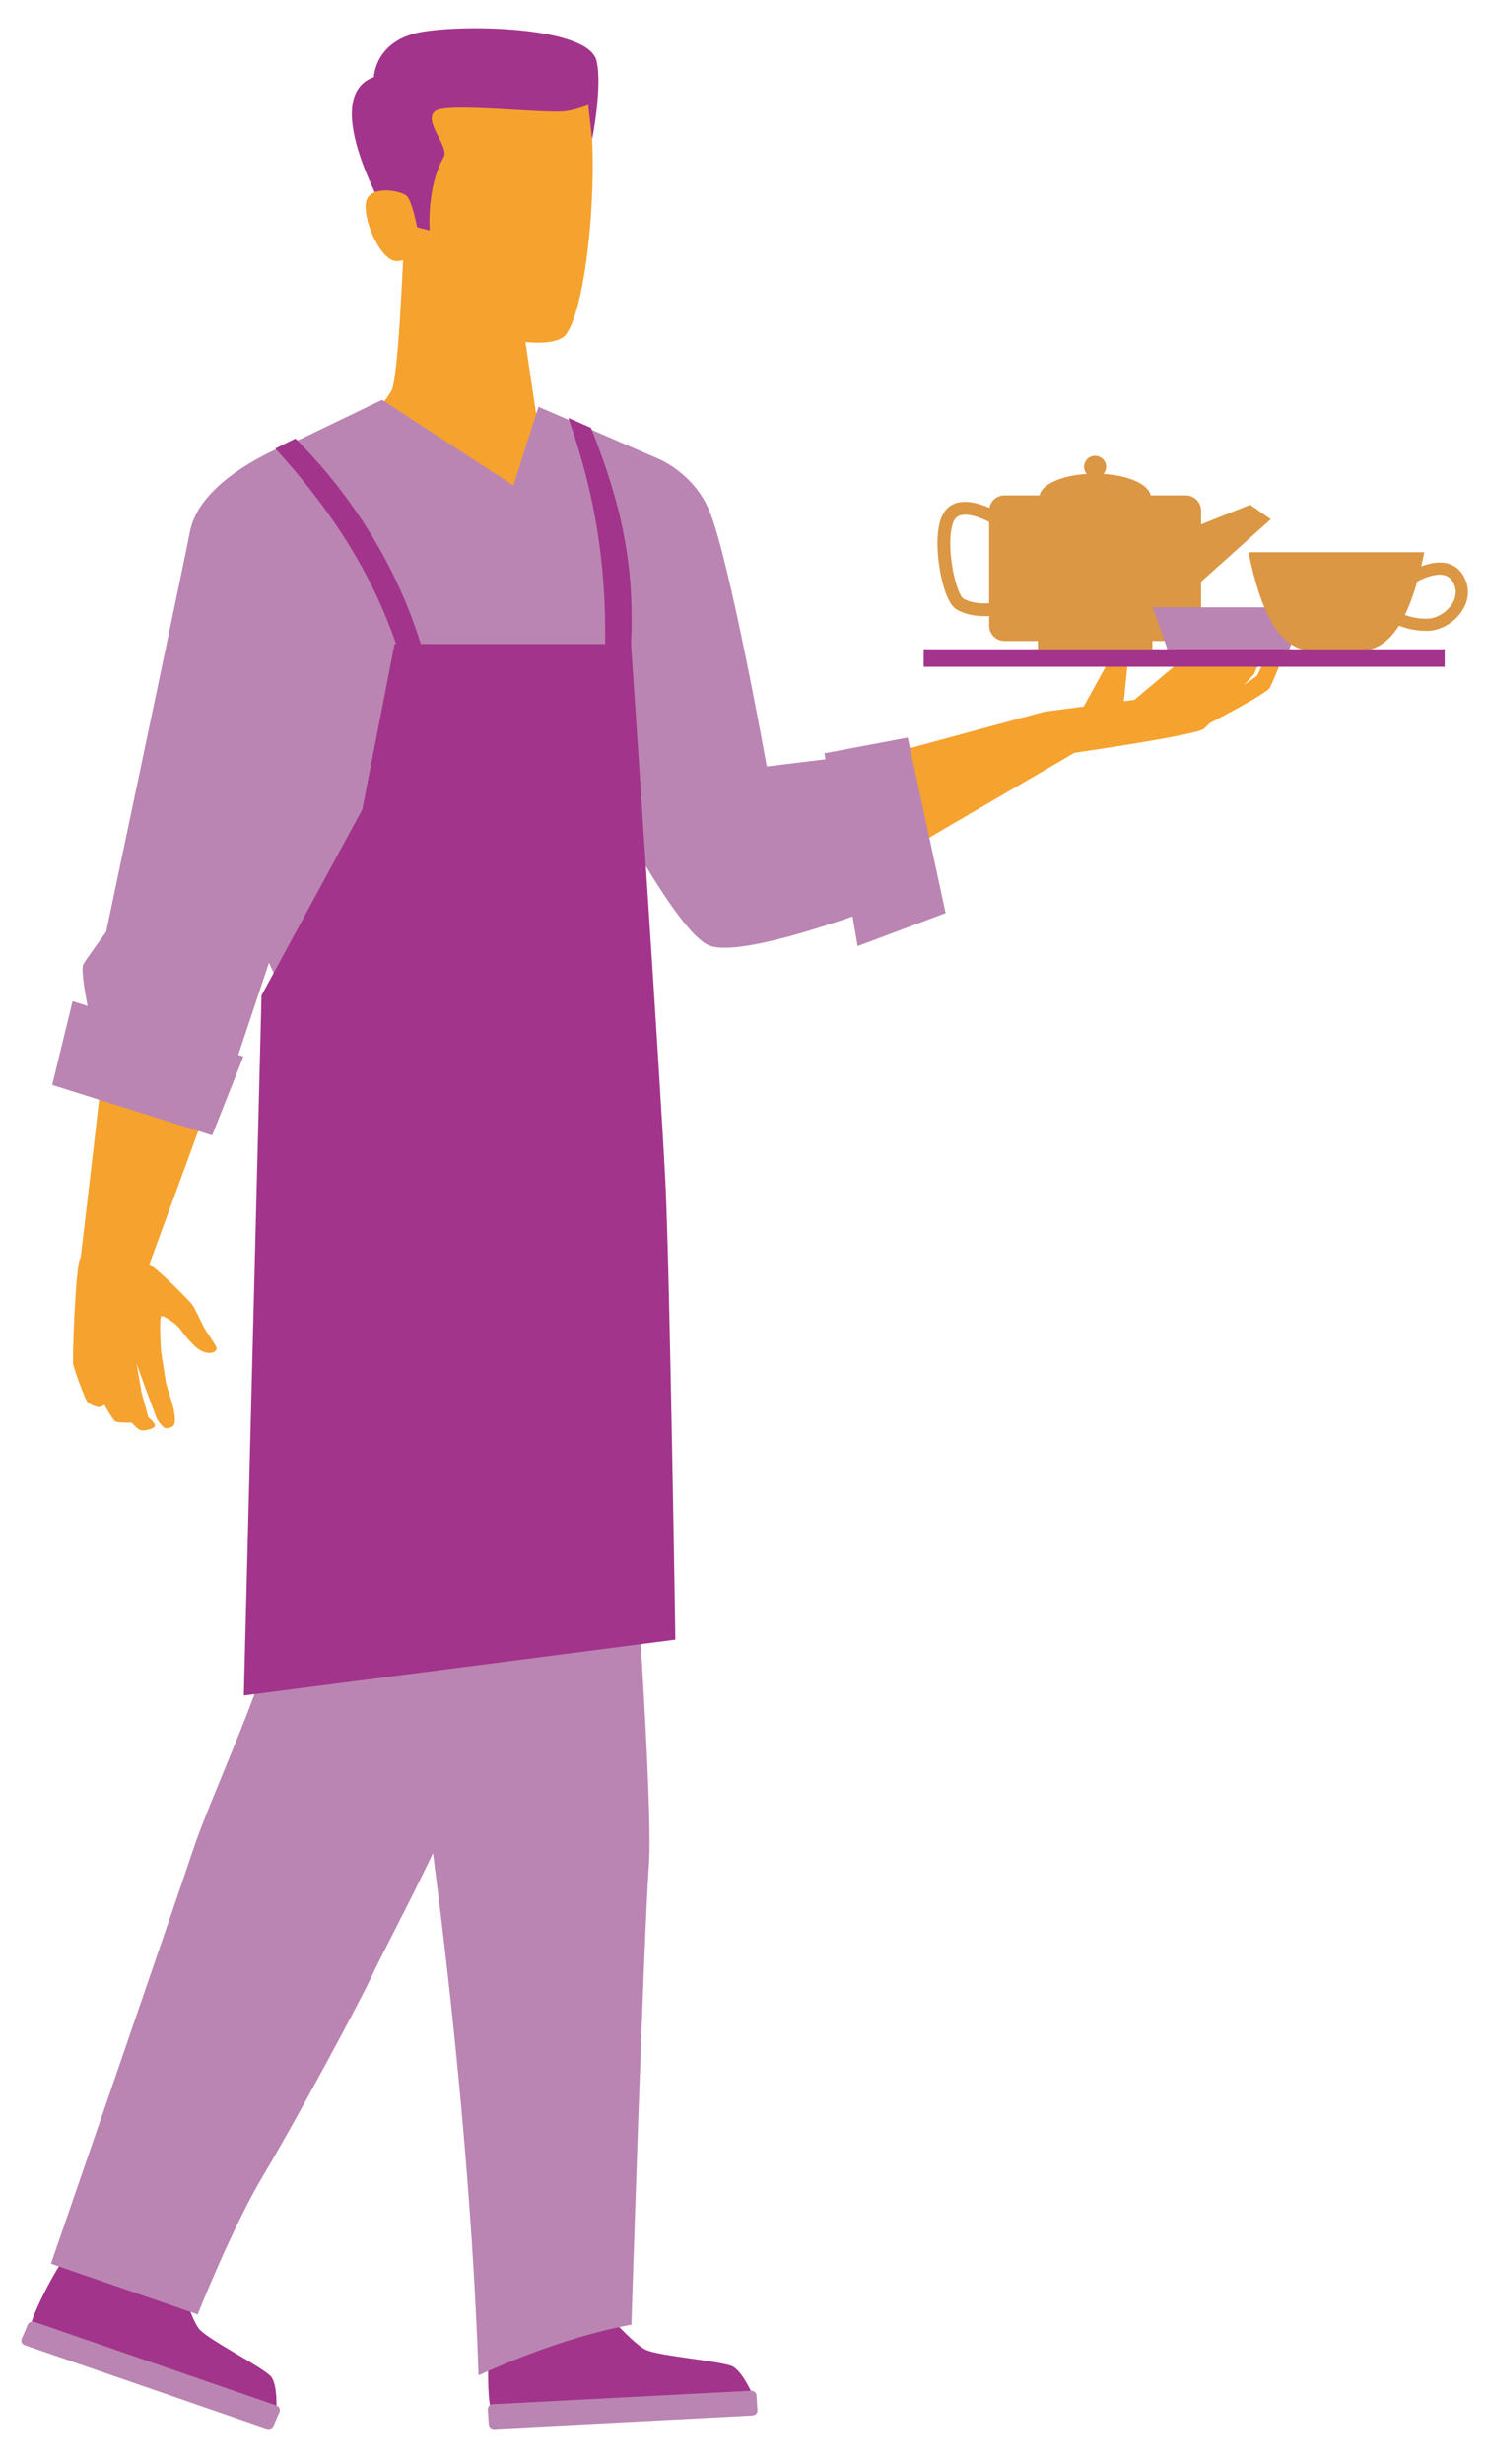
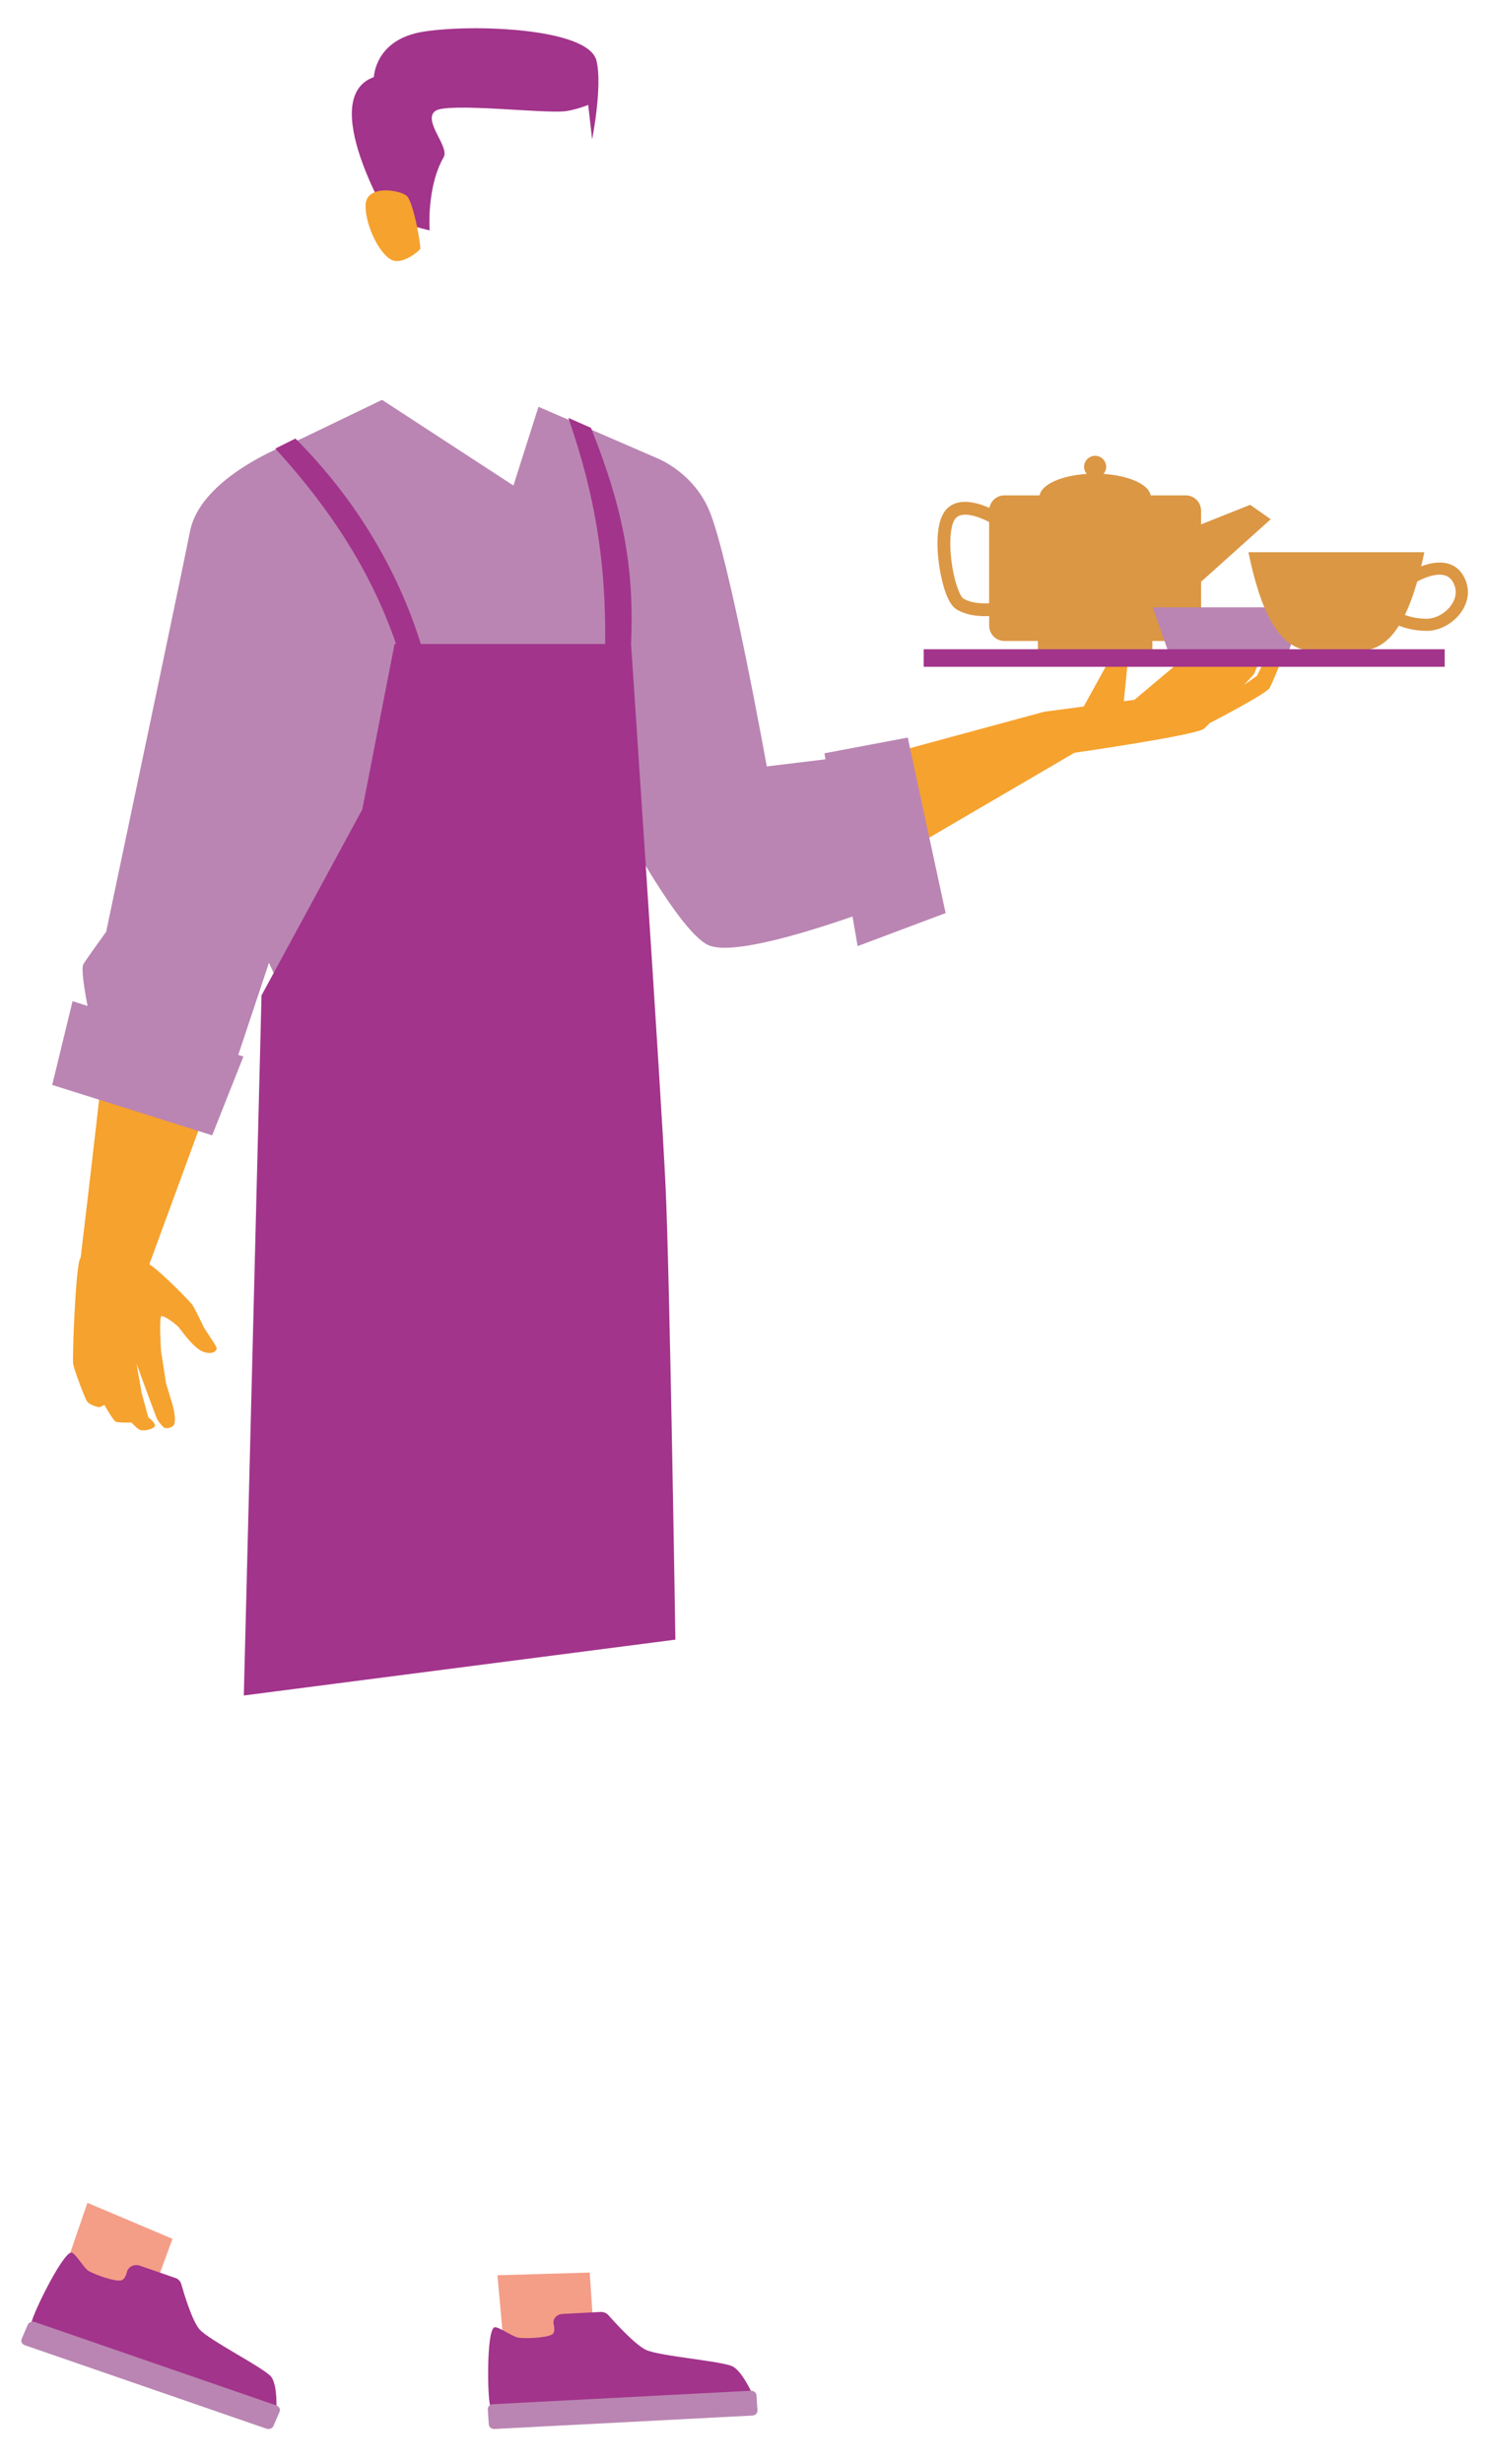
<svg xmlns="http://www.w3.org/2000/svg" id="Ebene_1" data-name="Ebene 1" viewBox="0 0 291.8 484.01">
  <defs>
    <style>
      .cls-1 {
        fill: #f49e87;
      }

      .cls-1, .cls-2, .cls-3, .cls-4, .cls-5 {
        stroke-width: 0px;
      }

      .cls-2 {
        fill: #db9744;
      }

      .cls-3 {
        fill: #ba85b2;
      }

      .cls-4 {
        fill: #a2348b;
      }

      .cls-5 {
        fill: #f6a22e;
      }
    </style>
  </defs>
  <path class="cls-2" d="m185.67,100.4c2.07-2.72,5.82-1.91,8.75-.63.26-1.4,1.48-2.46,2.96-2.46h6.9c.37-2.15,4.26-3.89,9.26-4.21-.32-.38-.52-.86-.52-1.39,0-1.2.97-2.17,2.17-2.17s2.17.97,2.17,2.17c0,.53-.2,1.01-.52,1.39,5,.32,8.89,2.06,9.26,4.21h6.9c1.66,0,3.01,1.35,3.01,3.01v2.69l9.65-3.84,4.04,2.83-13.69,12.28v8.63c0,1.66-1.35,3.01-3.01,3.01h-6.56v1.78h-22.5v-1.78h-6.56c-1.66,0-3.01-1.35-3.01-3.01v-1.89c-.27.01-.54.02-.81.02-1.89,0-3.96-.31-5.63-1.35-1.77-1.08-2.73-4.98-3.15-7.21-.79-4.22-.97-9.61.9-12.08Zm1.52,11.33c.68,3.8,1.69,5.59,2.05,5.82,1.45.9,3.41,1.05,5.12.95v-15.97c-2.43-1.21-5.48-2.19-6.68-.6-1.04,1.37-1.25,5.5-.49,9.8Z" />
  <path class="cls-5" d="m205.19,139.82l7.76-1.03,4.73-8.58,3.93-.16s-.48,4.76-.79,7.7l2.1-.28,8.41-7.07,16.14-.49-1.07,2.53c-.63.67-1.29,1.39-1.95,2.12l2.56-1.82,1.46-3.02,3.44-.26s-1.76,4.46-2.41,5.66c-.57,1.06-9.67,5.83-11.84,6.96-.46.49-.82.86-1.06,1.06-1.47,1.29-25.48,4.74-25.48,4.74l-42.26,24.7-7.2-20.96,43.52-11.8Z" />
-   <path class="cls-5" d="m76.99,76.58c1.26-2.7,2.18-24.43,2.35-28.75-.4-1.39-.67-2.34-.67-2.34,0,0-19.2-31.36,9.63-35.44,14.49-2.05,23.26,2.42,26,6.75,4.16,6.59,1.91,42.15-3.06,48.87-1.11,1.5-4.21,1.89-7.99,1.52l2.04,13.78s5.98,8.24,6.47,8.81c-8,37.05-26.24,27.09-43.04-3.7,0,0,6.88-6.51,8.28-9.51Z" />
  <path class="cls-4" d="m116.35,27.34l-.77-6.72s-2.56,1.02-4.63,1.24c-4.34.47-23.07-1.78-25.41-.06-2.56,1.89,2.83,7,1.64,9.08-3.4,5.93-2.75,14.39-2.75,14.39l-7.91-2.04s-14.34-24.02-3.05-28.09c0,0,.18-7.3,9.5-8.88,9.32-1.58,32.6-.86,34.23,5.63,1.24,4.96-.84,15.45-.84,15.45Z" />
  <path class="cls-5" d="m79.89,38.45c-1.39-1.14-7.89-2.23-8.05,1.79-.16,4.02,3.07,10.58,5.74,11.02,2.03.34,4.78-1.97,4.99-2.36.21-.39-1.3-9.32-2.69-10.45Z" />
  <polygon class="cls-1" points="115.87 446.43 116.92 461.68 99.19 462.9 97.74 446.96 115.87 446.43" />
  <path class="cls-4" d="m147.76,470.13s-1.83-4.12-3.7-5.21c-1.87-1.09-14.56-2.05-17.17-3.32-2.08-1.01-5.88-5.15-7.34-6.8-.38-.43-.96-.66-1.57-.63l-7.47.39c-1.14.06-1.95,1.01-1.72,2.01.18.82.22,1.66-.26,1.98-1.04.7-5.07.89-6.69.67-1.08-.15-4-2.29-4.7-2.03-1.67.64-1.35,15.75-.7,15.49l51.32-2.56Z" />
  <path class="cls-3" d="m97.16,477.16l50.68-2.64c.59-.03,1.03-.48,1-1.01l-.19-2.96c-.03-.53-.54-.93-1.12-.9l-50.68,2.64c-.59.03-1.03.48-1,1.01l.19,2.96c.03.53.54.93,1.12.9Z" />
  <polygon class="cls-1" points="33.9 439.81 28.63 454.14 11.98 447.86 17.18 432.73 33.9 439.81" />
  <path class="cls-4" d="m54.31,473.08s.23-4.43-.98-6.12c-1.21-1.69-12.35-7.27-14.15-9.4-1.43-1.69-3-6.88-3.58-8.92-.15-.53-.57-.96-1.14-1.15l-7-2.42c-1.06-.37-2.24.2-2.5,1.19-.21.81-.56,1.59-1.15,1.71-1.27.26-5.04-1.07-6.42-1.87-.91-.53-2.6-3.57-3.36-3.59-1.82-.04-8.48,13.85-7.76,13.85l48.03,16.71Z" />
  <path class="cls-3" d="m4.87,460.7l47.49,16.4c.55.19,1.17-.06,1.38-.55l1.19-2.77c.21-.49-.06-1.05-.61-1.24l-47.49-16.4c-.55-.19-1.17.06-1.38.55l-1.19,2.77c-.21.49.06,1.05.61,1.23Z" />
-   <path class="cls-3" d="m38.13,362.84c2.88-8.63,13.53-32.05,14.12-37.46.59-5.42,2.36-50.56,2.36-50.56l69.43,20.46s4.38,59.15,3.47,71.16c-1,13.2-3.44,90.24-3.44,90.24,0,0-12.44,1.87-30.03,9.94-1.2-34.64-4.78-70.46-8.96-102.56-5.19,10.86-10.31,20.35-12.14,24.36-2.15,4.7-15.25,29.01-21.24,38.98-5.99,9.98-12.86,27.25-12.86,27.25l-28.82-9.96s24.86-72.08,28.12-81.87Z" />
  <path class="cls-5" d="m15.75,247.19s.07-.05.09-.07c1.64-13.67,5.03-42.33,5.15-46.42.18-6.17,4.44-15.29,4.44-15.29l20.26,18.44-16.34,44.5c2.3,1.49,8.08,7.41,8.46,8,.49.74,1.84,3.53,2.21,4.31.38.78,2.67,3.88,2.57,4.3-.1.42-.8,1.22-2.62.6-1.81-.63-4.12-3.89-4.71-4.66-.59-.77-2.98-2.47-3.53-2.35-.55.12-.07,6.96-.07,6.96l.96,6.22s1.43,4.65,1.48,4.99c.05.34.65,2.84-.12,3.43-.45.35-1.4.58-1.77.27-.82-.68-1.4-1.76-1.4-1.76l-1.64-4.37-2.34-6.39,1.01,5.76,1.31,4.78s1.61,1.2,1.25,1.77c-.36.57-2.19.97-2.9.69-.52-.2-1.65-1.44-1.65-1.44,0,0-2.55.06-3.1-.18-.52-.23-2.24-3.3-2.24-3.3,0,0-.48.3-.88.43-.38.11-2.01-.45-2.48-1.05-.47-.6-2.58-6.27-2.78-7.43-.18-1.1.49-19.36,1.38-20.7Z" />
  <path class="cls-3" d="m14.26,196.67l2.94.95c-.6-3.15-1.29-7.38-.82-8.2.4-.7,2.54-3.69,4.48-6.38,6.12-29.03,14.97-71.07,16.47-78.63,2.29-11.59,21.74-18.15,21.74-18.15l16-7.71,25.82,16.83,4.92-15.47,23.34,10.11s7,2.71,10.18,10.18c3.98,9.34,11.34,50.36,11.34,50.36l11.53-1.4-.2-1.18,16.37-3.09,7.44,34.48-17.29,6.49-1-5.82c-9.68,3.36-23.83,7.62-28.3,5.64-3.19-1.42-8.12-8.57-12.55-15.93l-.12,3.88-68.79,26.03s-3.41-7.2-4.91-10.53c-1.53,4.6-3.9,11.69-6.03,18.09l1.01.33-6.14,15.48-31.43-9.9,4-16.46Z" />
  <path class="cls-4" d="m51.4,195.52l19.79-36.51,6.34-32.49h.31c-4.81-13.95-12.72-26.36-23.74-38.4l3.95-1.97c11.48,11.47,20.03,25.5,24.64,40.37h36.23c.16-15.62-1.84-28.94-7.24-44.43l4.45,1.96c6.05,15.14,8.58,27,7.87,42.47,0,0,5.9,87.42,6.79,106.68.84,18.16,1.92,88.9,1.92,88.9l-84.8,10.97,3.48-137.55Z" />
  <polygon class="cls-3" points="229.54 127.97 253.22 127.97 256.25 119.31 226.51 119.31 229.54 127.97" />
  <path class="cls-2" d="m279.88,108.47c-.2.96-.41,1.88-.62,2.79,1.49-.57,3.37-1.01,5.08-.59,1.39.33,2.46,1.15,3.2,2.42,1.21,2.09,1.2,4.41-.03,6.55-1.45,2.53-4.38,4.29-7.12,4.29-2.4,0-4.29-.54-5.5-1.02-1.97,3.11-4.41,4.88-7.51,4.88h-9.57c-6.46,0-10.09-7.64-12.5-19.31h34.56Zm.51,13.07c1.9,0,4.02-1.3,5.05-3.09.56-.97,1.01-2.47.03-4.16-.4-.7-.96-1.12-1.69-1.3-1.69-.42-4.01.55-5.3,1.25-.71,2.49-1.51,4.69-2.42,6.56.99.37,2.46.75,4.33.75Z" />
  <rect class="cls-4" x="181.5" y="127.54" width="102.37" height="3.45" transform="translate(465.38 258.53) rotate(180)" />
</svg>